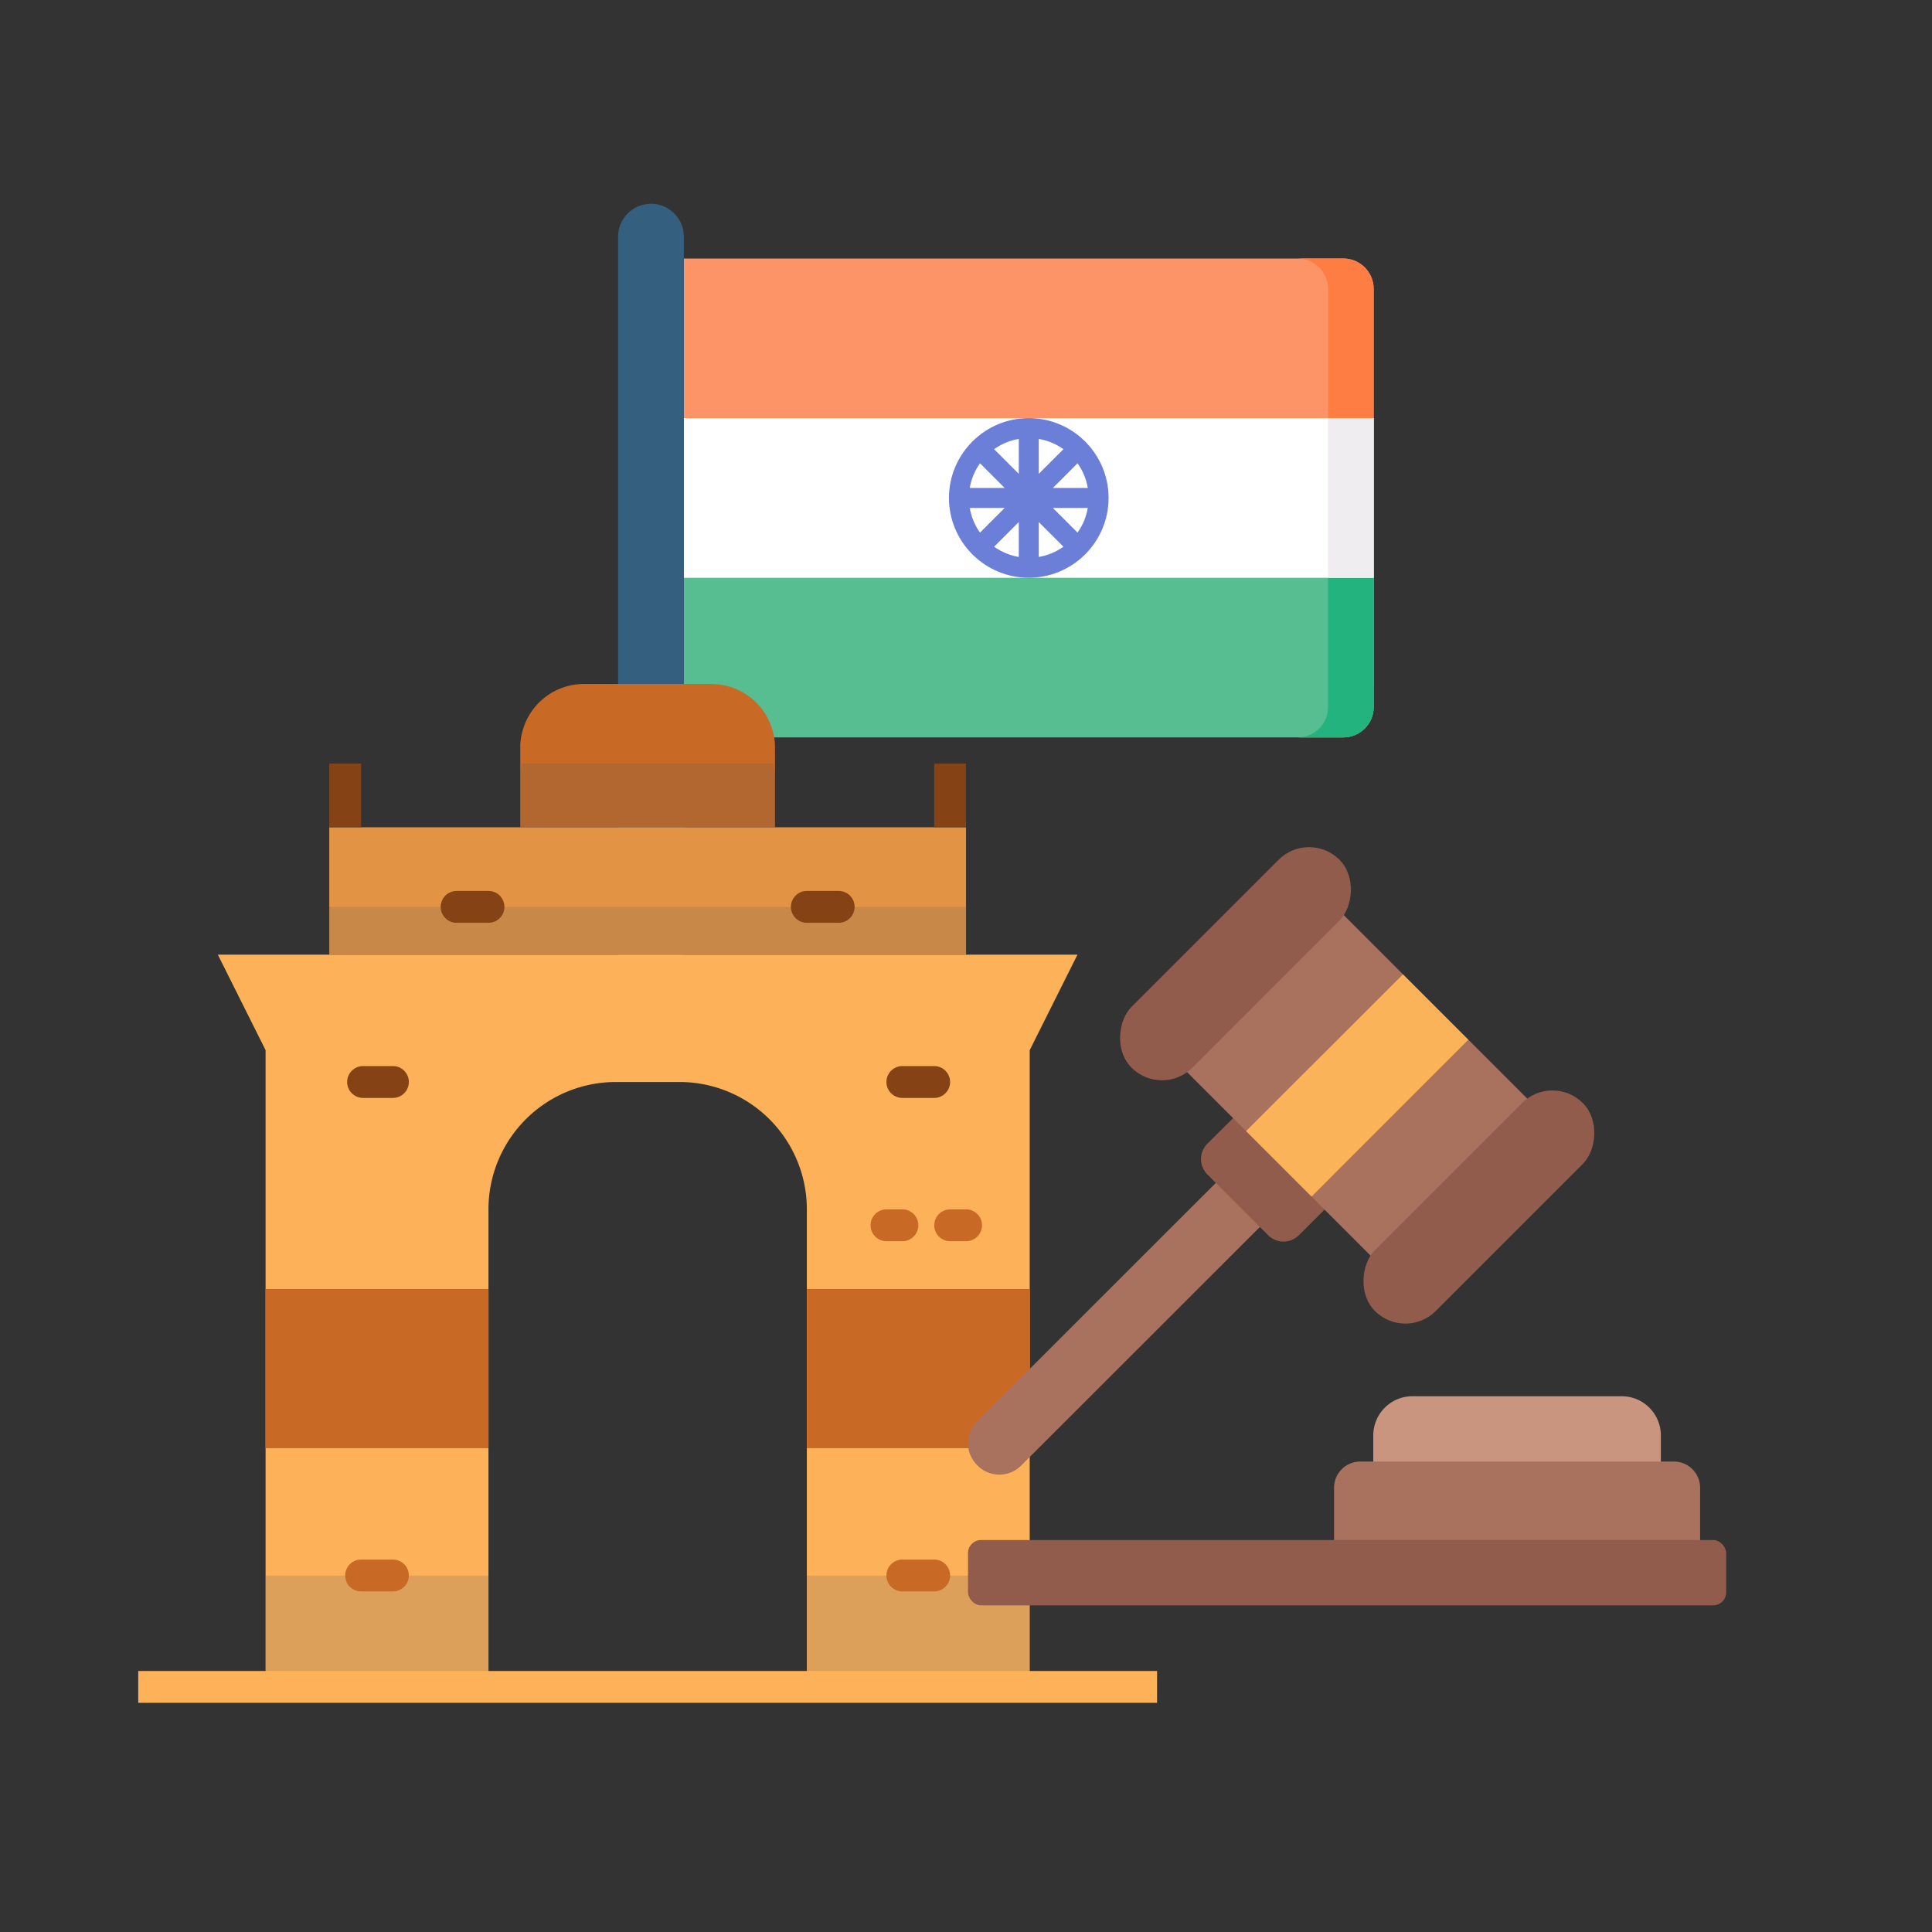
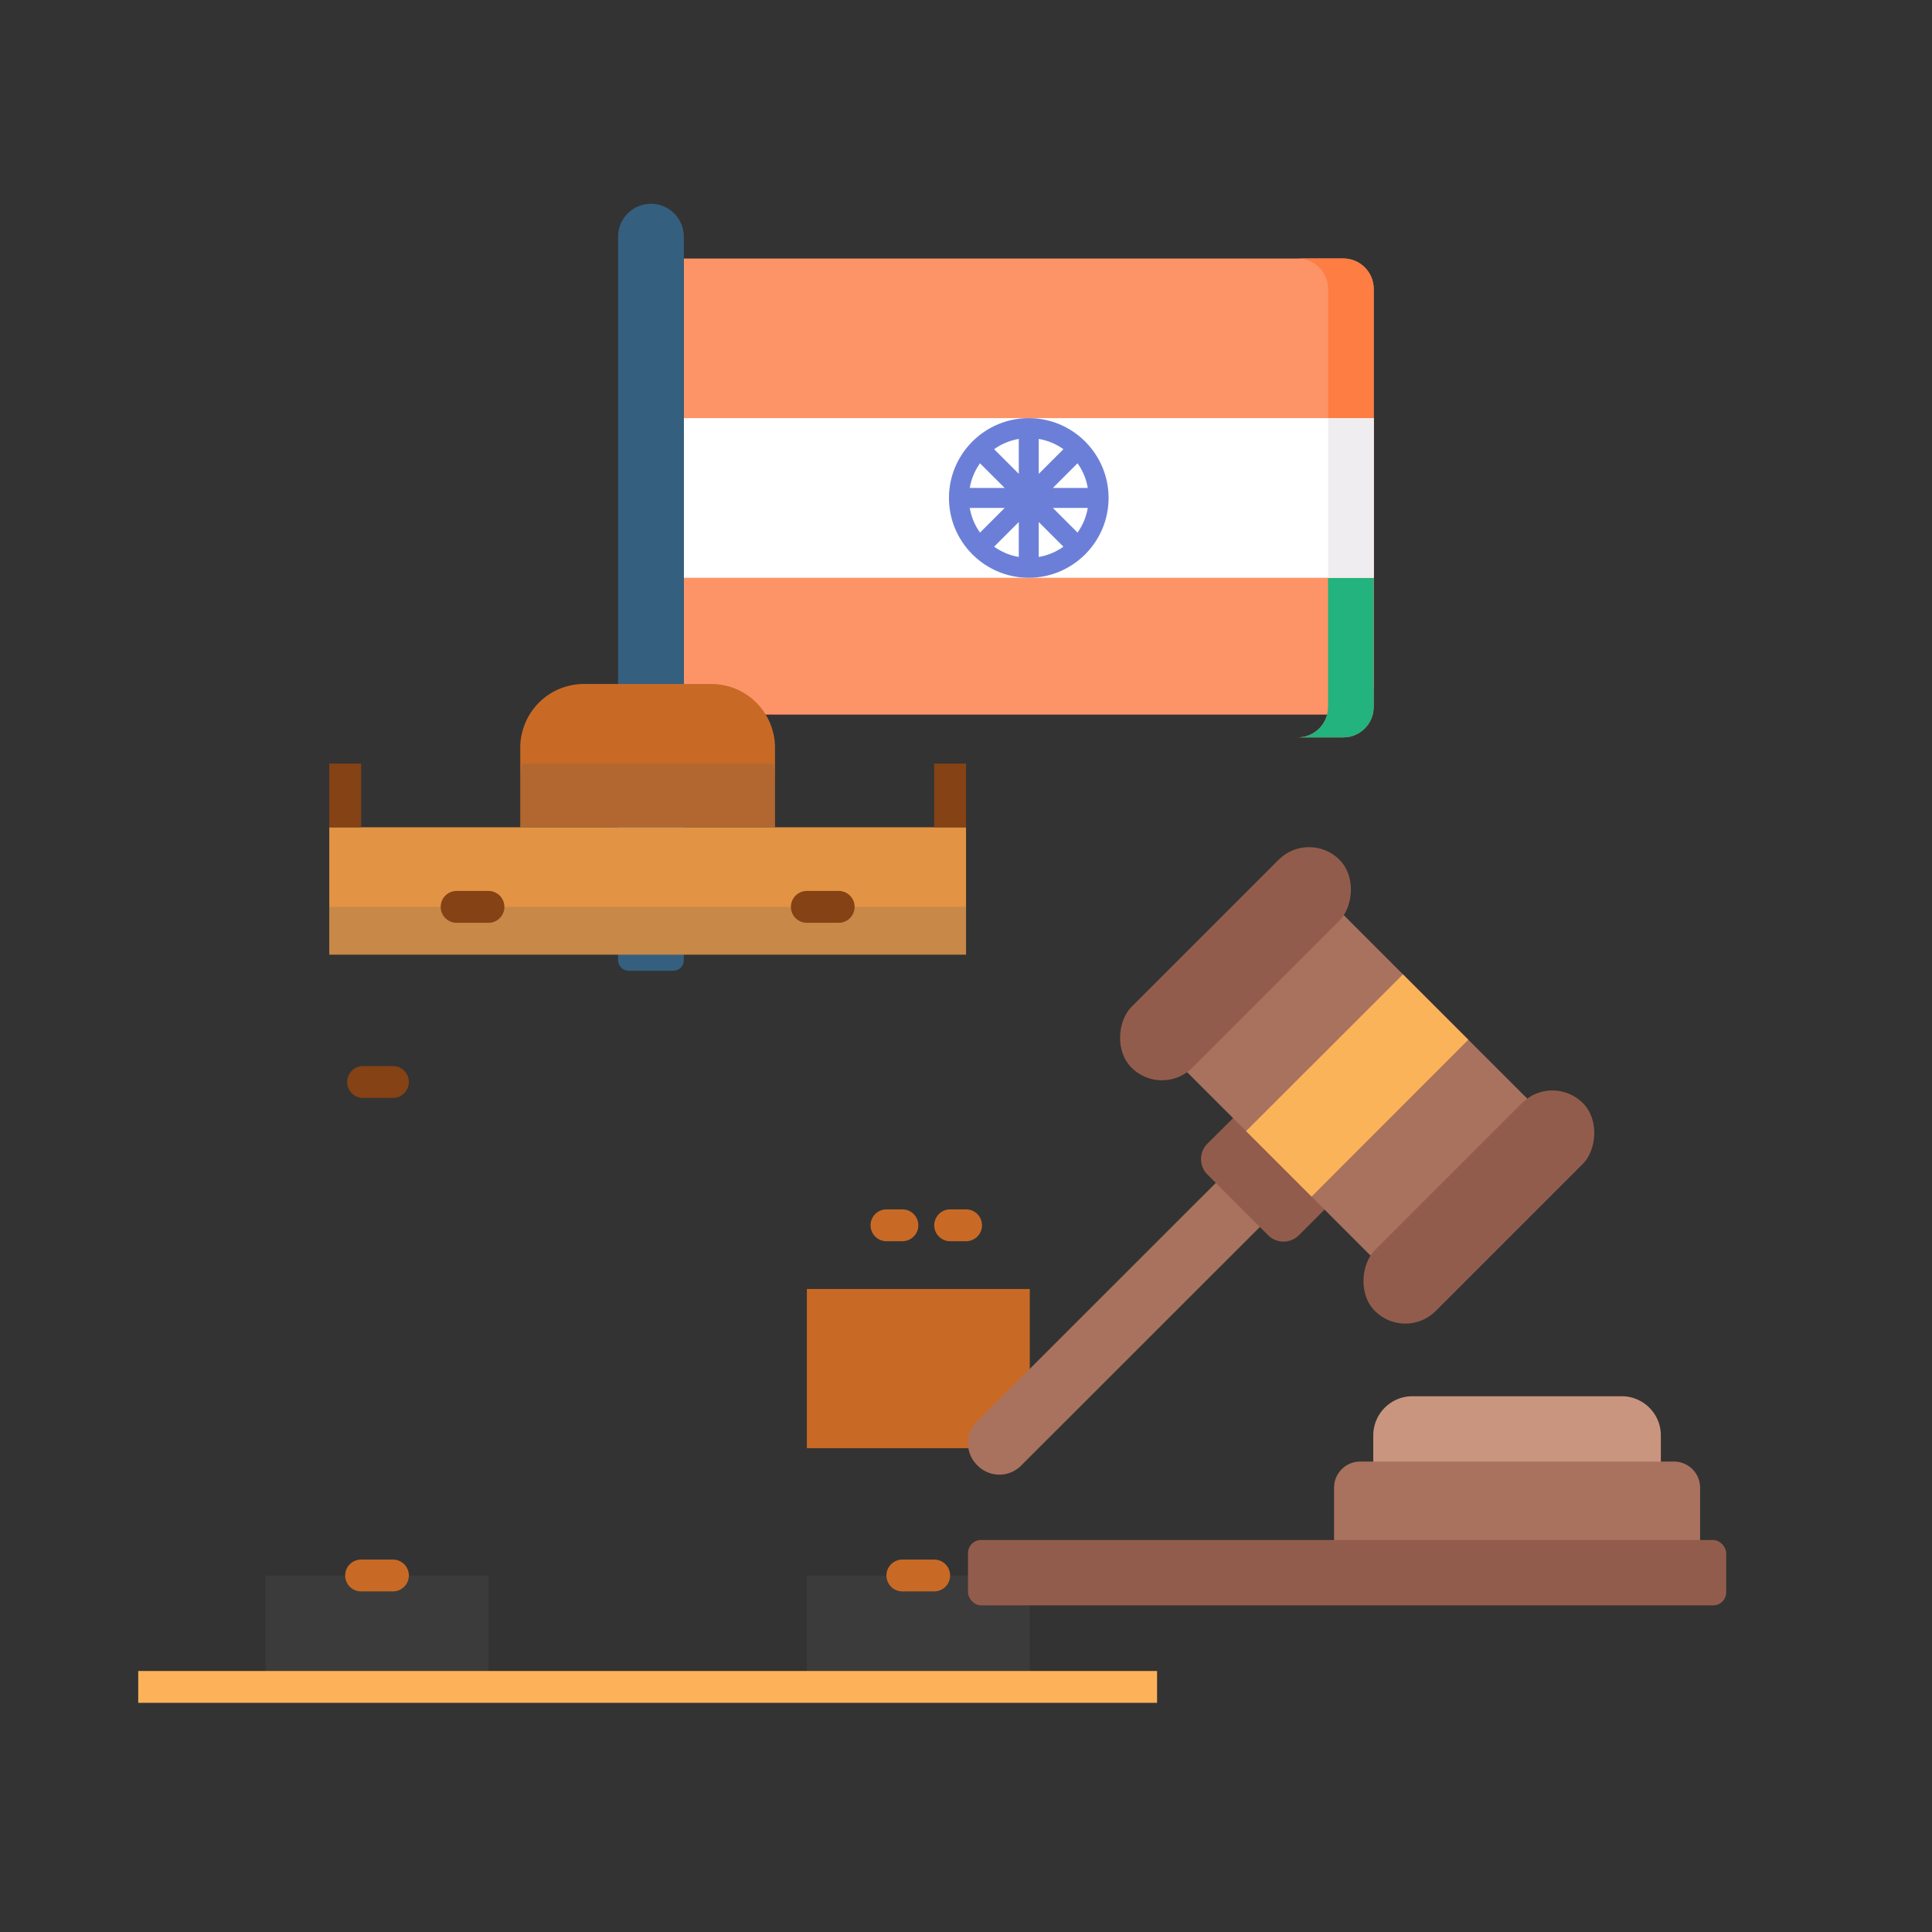
<svg xmlns="http://www.w3.org/2000/svg" width="512" height="512" enable-background="new 0 0 512 512" version="1.1" viewBox="0 0 512 512">
  <rect x="0" y="0" width="512" height="512" fill="#333333" stroke="none" />
  <g transform="matrix(.397 0 0 .397 162.29 54)">
    <path d="m487.9 341h-440.21v-304.46h440.21c11.21 0 20.297 9.087 20.297 20.297v263.86c0 11.211-9.087 20.298-20.297 20.298z" fill="#fd9468" />
    <path d="m487.9 36.535h-30.446c11.21 0 20.297 9.087 20.297 20.297v279.09c0 11.21-9.087 20.297-20.297 20.297h30.446c11.21 0 20.297-9.087 20.297-20.297v-279.09c0-11.21-9.087-20.298-20.297-20.298z" fill="#fe7d43" />
-     <path d="m487.9 356.22h-440.21v-106.56h460.5v86.264c0 11.21-9.087 20.297-20.297 20.297z" fill="#57be92" />
    <path d="m477.75 249.66v86.264c0 11.21-9.087 20.297-20.297 20.297h30.446c11.21 0 20.297-9.087 20.297-20.297v-86.264z" fill="#22b37f" />
    <path d="m47.691 143.1h460.5v106.56h-460.5z" fill="#fff" />
    <path d="m477.75 143.1h30.446v106.56h-30.446z" fill="#efedef" />
    <path d="m3.806 504.9v-482.95c0-12.118 9.824-21.942 21.942-21.942 12.119 0 21.942 9.824 21.942 21.942v482.95c0 3.923-3.181 7.104-7.104 7.104h-29.676c-3.924 1e-3 -7.104-3.18-7.104-7.103z" fill="#355f7f" />
    <path d="m316.11 233.5c9.345-9.604 15.117-22.701 15.117-37.127s-5.772-27.523-15.117-37.127c-0.152-0.189-0.313-0.373-0.488-0.548s-0.359-0.336-0.548-0.488c-9.603-9.345-22.701-15.117-37.127-15.117s-27.524 5.772-37.127 15.117c-0.189 0.152-0.373 0.313-0.548 0.488s-0.337 0.359-0.488 0.548c-9.345 9.603-15.117 22.7-15.117 37.127 0 14.426 5.772 27.523 15.117 37.127 0.152 0.189 0.313 0.373 0.488 0.548s0.359 0.336 0.548 0.488c9.603 9.345 22.701 15.117 37.127 15.117s27.523-5.772 37.127-15.117c0.189-0.152 0.373-0.313 0.548-0.488s0.336-0.359 0.488-0.548zm-77.558-30.466h23.316l-16.474 16.473c-3.43-4.813-5.821-10.412-6.842-16.473zm6.842-29.794 16.474 16.473h-23.316c1.021-6.061 3.412-11.66 6.842-16.473zm71.947 16.474h-23.316l16.474-16.473c3.43 4.812 5.821 10.411 6.842 16.473zm-32.734-9.419v-23.316c6.062 1.022 11.66 3.412 16.474 6.843zm-13.321 0-16.474-16.473c4.813-3.431 10.412-5.821 16.474-6.843zm0 32.157v23.316c-6.062-1.022-11.66-3.412-16.474-6.843zm13.321 0 16.474 16.473c-4.813 3.431-10.412 5.821-16.474 6.843zm9.418-9.418h23.316c-1.022 6.061-3.412 11.66-6.843 16.473z" fill="#6c7fd8" />
  </g>
  <g stroke-width="4.219">
    <path d="m205.38 198.14v21.094h-67.5v-21.094a15.424 15.424 0 0 1 0.548-4.219 16.841 16.841 0 0 1 16.327-12.656h33.75a16.841 16.841 0 0 1 16.327 12.656 15.424 15.424 0 0 1 0.548 4.219z" fill="#c86a25" />
    <path d="m87.26 219.24h168.75v33.75h-168.75z" fill="#e29344" />
-     <path d="m57.729 252.99 12.656 25.312v168.75h59.062v-126.56a33.75 33.75 0 0 1 33.75-33.75h16.875a33.75 33.75 0 0 1 33.75 33.75v126.56h59.062v-168.75l12.656-25.312z" fill="#fdb25a" />
  </g>
  <g transform="matrix(4.219 0 0 4.219 36.635 181.27)" opacity=".2">
    <path d="m12 14h40v3h-40z" fill="#58595b" />
  </g>
  <g transform="matrix(4.219 0 0 4.219 36.635 181.27)" opacity=".2">
    <path d="m40 6v3h-16v-3a3.656 3.656 0 0 1 0.13-1h15.74a3.656 3.656 0 0 1 0.13 1z" fill="#58595b" />
  </g>
  <g transform="matrix(4.219 0 0 4.219 36.635 181.27)" opacity=".2">
    <path d="m8 56h14v7h-14z" fill="#58595b" />
  </g>
  <g transform="matrix(4.219 0 0 4.219 36.635 181.27)" opacity=".2">
    <path d="m42 56h14v7h-14z" fill="#58595b" />
  </g>
  <g transform="matrix(4.219 0 0 4.219 36.635 181.27)" fill="#c86a25">
-     <path d="m8 38h14v10h-14z" />
    <path d="m42 38h14v10h-14z" />
    <path d="m48 35h-1a1 1 0 0 1 0-2h1a1 1 0 0 1 0 2z" />
    <path d="m52 35h-1a1 1 0 0 1 0-2h1a1 1 0 0 1 0 2z" />
  </g>
  <g stroke-width="4.219">
    <path d="m104.13 290.96h-7.91a4.219 4.219 0 0 1 0-8.438h7.91a4.219 4.219 0 0 1 0 8.438z" fill="#844215" />
    <path d="m104.13 421.74h-8.438a4.219 4.219 0 0 1 0-8.438h8.438a4.219 4.219 0 0 1 0 8.438z" fill="#c86a25" />
    <path d="m247.57 421.74h-8.438a4.219 4.219 0 0 1 0-8.438h8.438a4.219 4.219 0 0 1 0 8.438z" fill="#c86a25" />
  </g>
  <g fill="#844215" stroke-width="4.219">
-     <path d="m247.57 290.96h-8.438a4.219 4.219 0 0 1 0-8.438h8.438a4.219 4.219 0 0 1 0 8.438z" />
    <path d="m222.26 244.55h-8.438a4.219 4.219 0 0 1 0-8.438h8.438a4.219 4.219 0 0 1 0 8.438z" />
    <path d="m129.45 244.55h-8.438a4.219 4.219 0 0 1 0-8.438h8.438a4.219 4.219 0 0 1 0 8.438z" />
  </g>
  <g stroke-width="4.219">
    <path d="m36.635 442.83h270v8.438h-270z" fill="#fdb25a" />
    <path d="m87.26 202.36h8.438v16.875h-8.438z" fill="#844215" />
    <path d="m247.57 202.36h8.438v16.875h-8.438z" fill="#844215" />
  </g>
  <path d="m325.2 310.49-66.197 66.162a8.141 8.141 0 0 0 0 11.675 8.141 8.141 0 0 0 11.675 0l66.197-66.162z" fill="#a9725e" stroke-width="3.464" />
  <path d="m331.03 292.08-11.086 11.041a5.772 5.772 0 0 0 0 8.107l16.144 16.144a5.772 5.772 0 0 0 8.107 0l11.069-11.058z" fill="#925c4c" stroke-width="3.464" />
  <path d="m345.81 232.22 69.279 69.279-41.56 41.56-69.279-69.279z" fill="#a9725e" stroke-width="3.464" />
  <rect transform="rotate(45)" x="400.71" y="-89.894" width="22.802" height="77.929" rx="11.399" fill="#925c4c" stroke-width="3.464" />
  <rect transform="rotate(45)" x="491.91" y="-89.907" width="22.802" height="77.929" rx="11.399" fill="#925c4c" stroke-width="3.464" />
  <g stroke-width="3.464">
    <path d="m347.58 317.11 41.538-41.572-17.322-17.322-41.572 41.538z" fill="#fbb35a" />
    <path d="m363.93 390.8v-10.393a10.393 10.393 0 0 1 10.393-10.393h55.43a10.393 10.393 0 0 1 10.393 10.393v10.393z" fill="#ca957e" />
    <path d="m353.54 411.58v-17.322a6.929 6.929 0 0 1 6.929-6.929h83.145a6.929 6.929 0 0 1 6.929 6.929v17.322z" fill="#a9725e" />
    <rect x="256.53" y="408.12" width="200.93" height="17.322" rx="3.464" fill="#925c4c" />
  </g>
</svg>